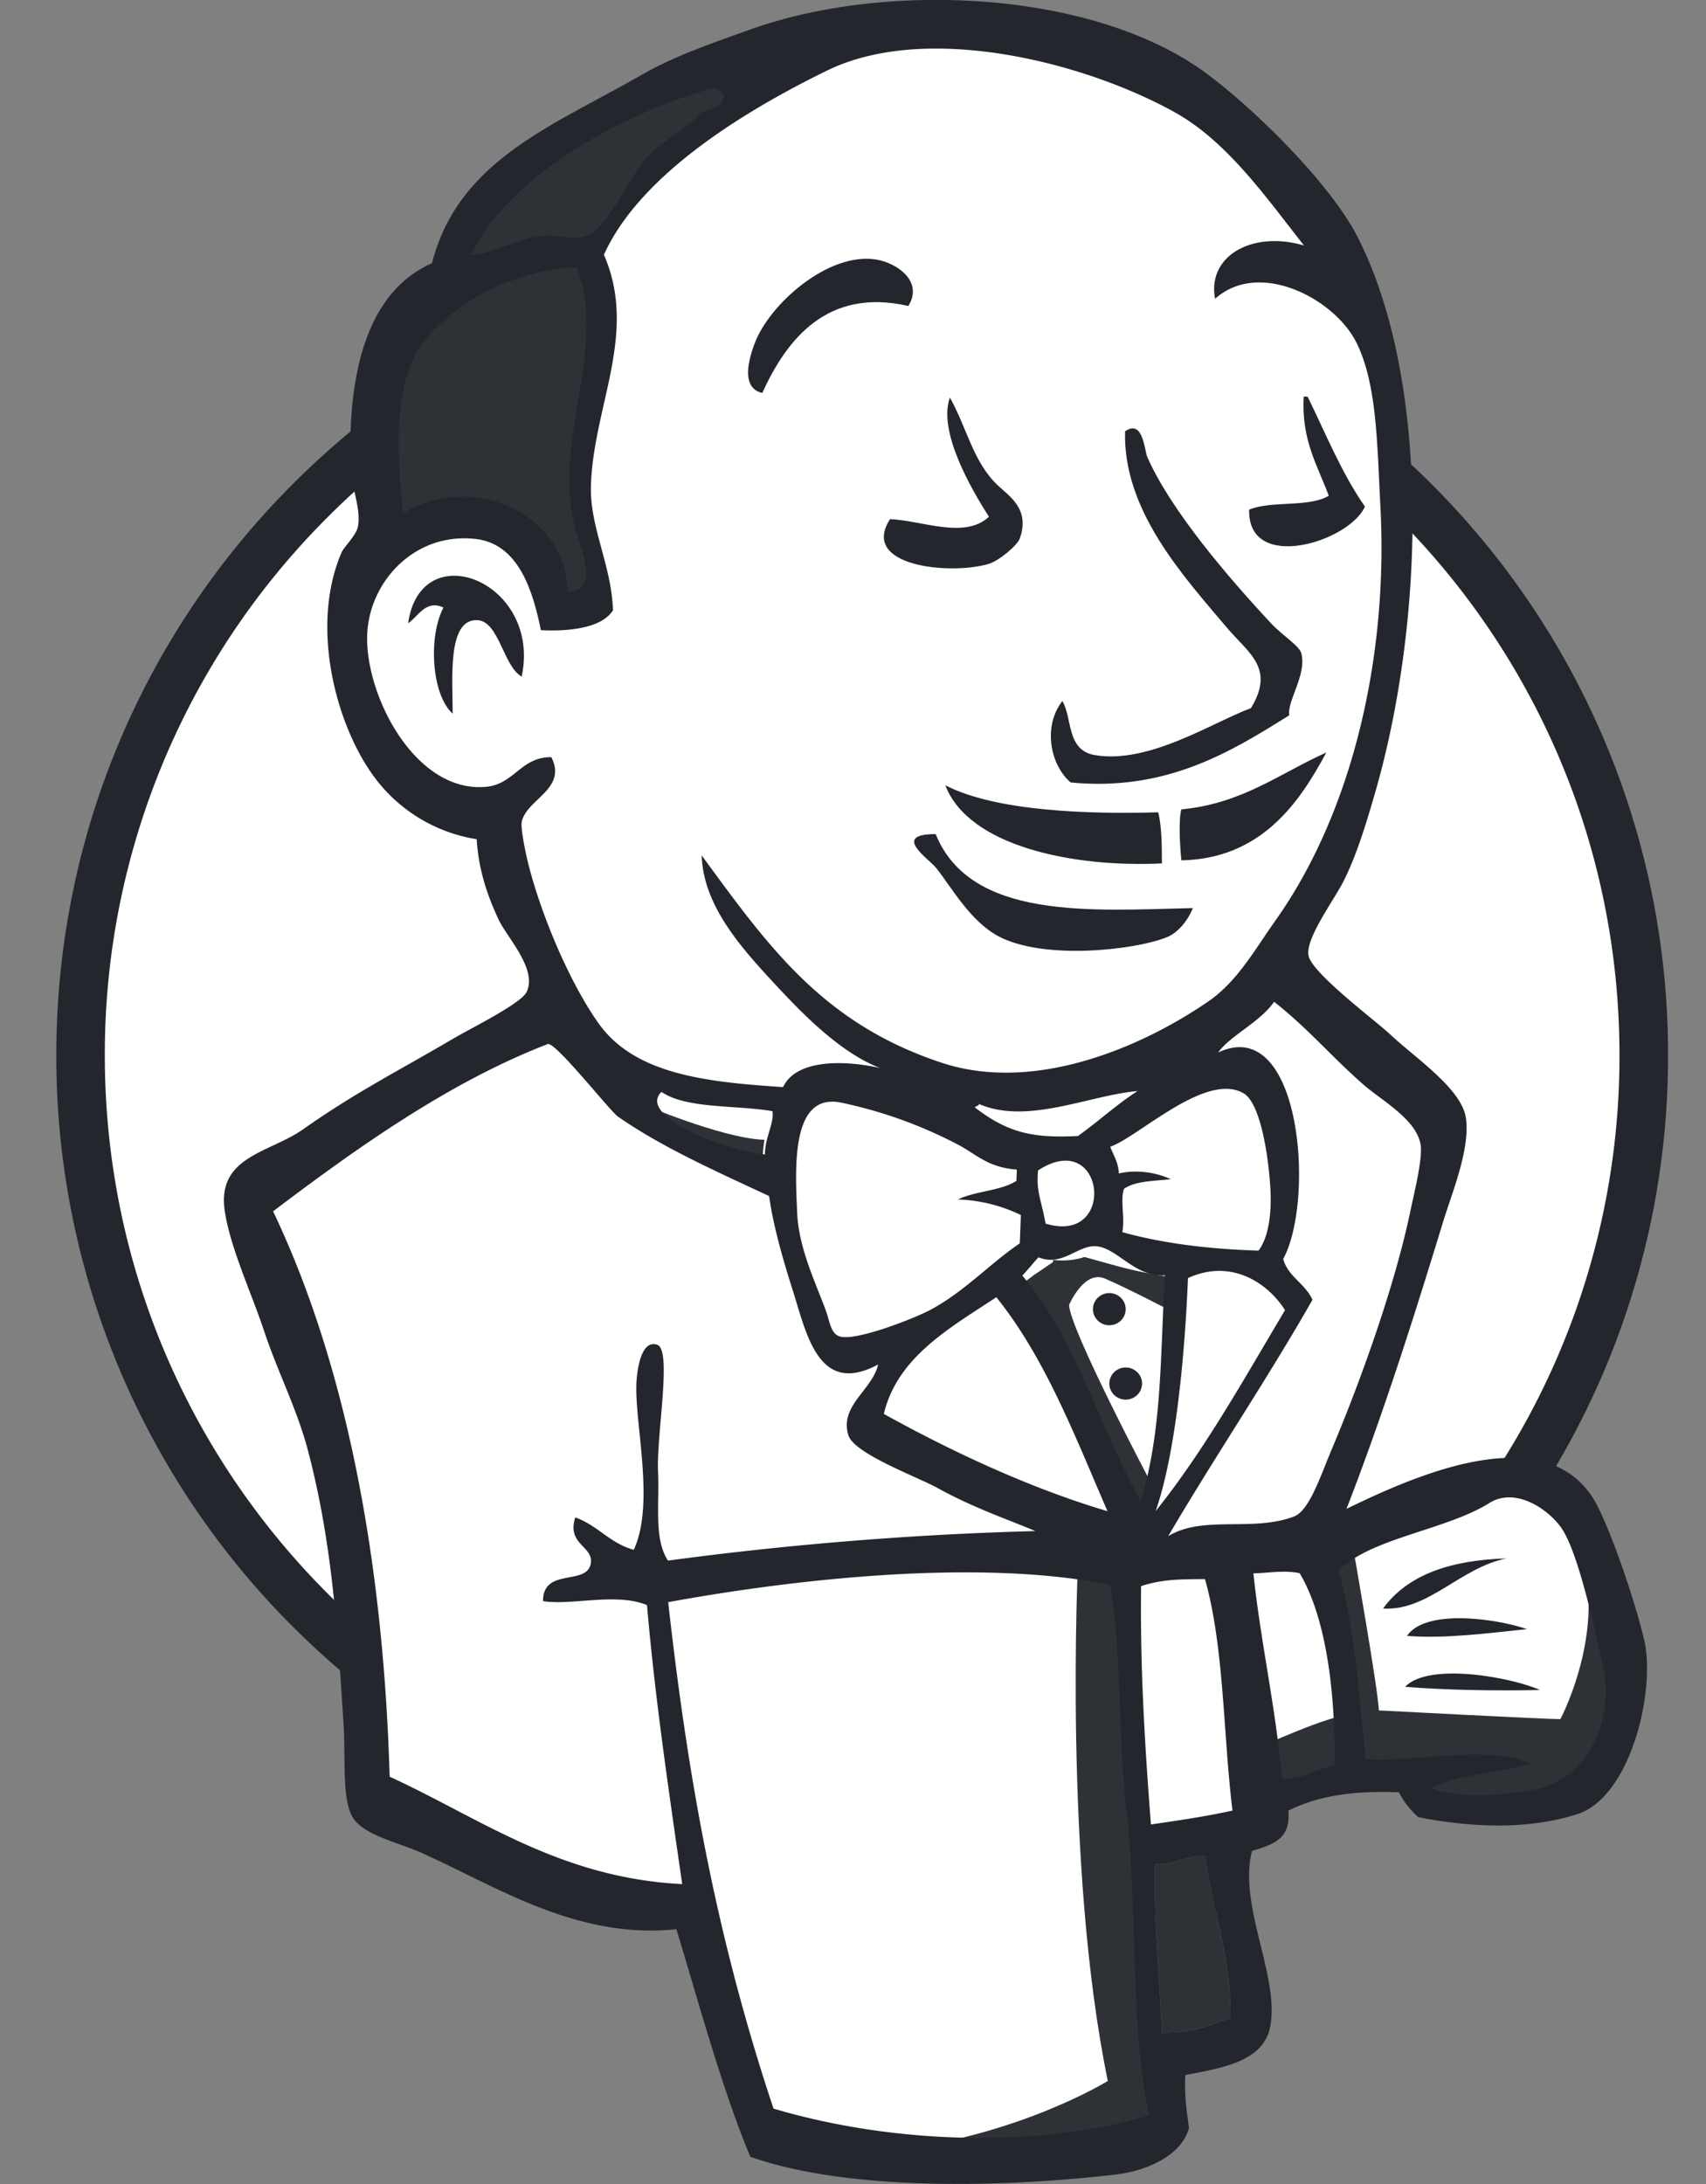
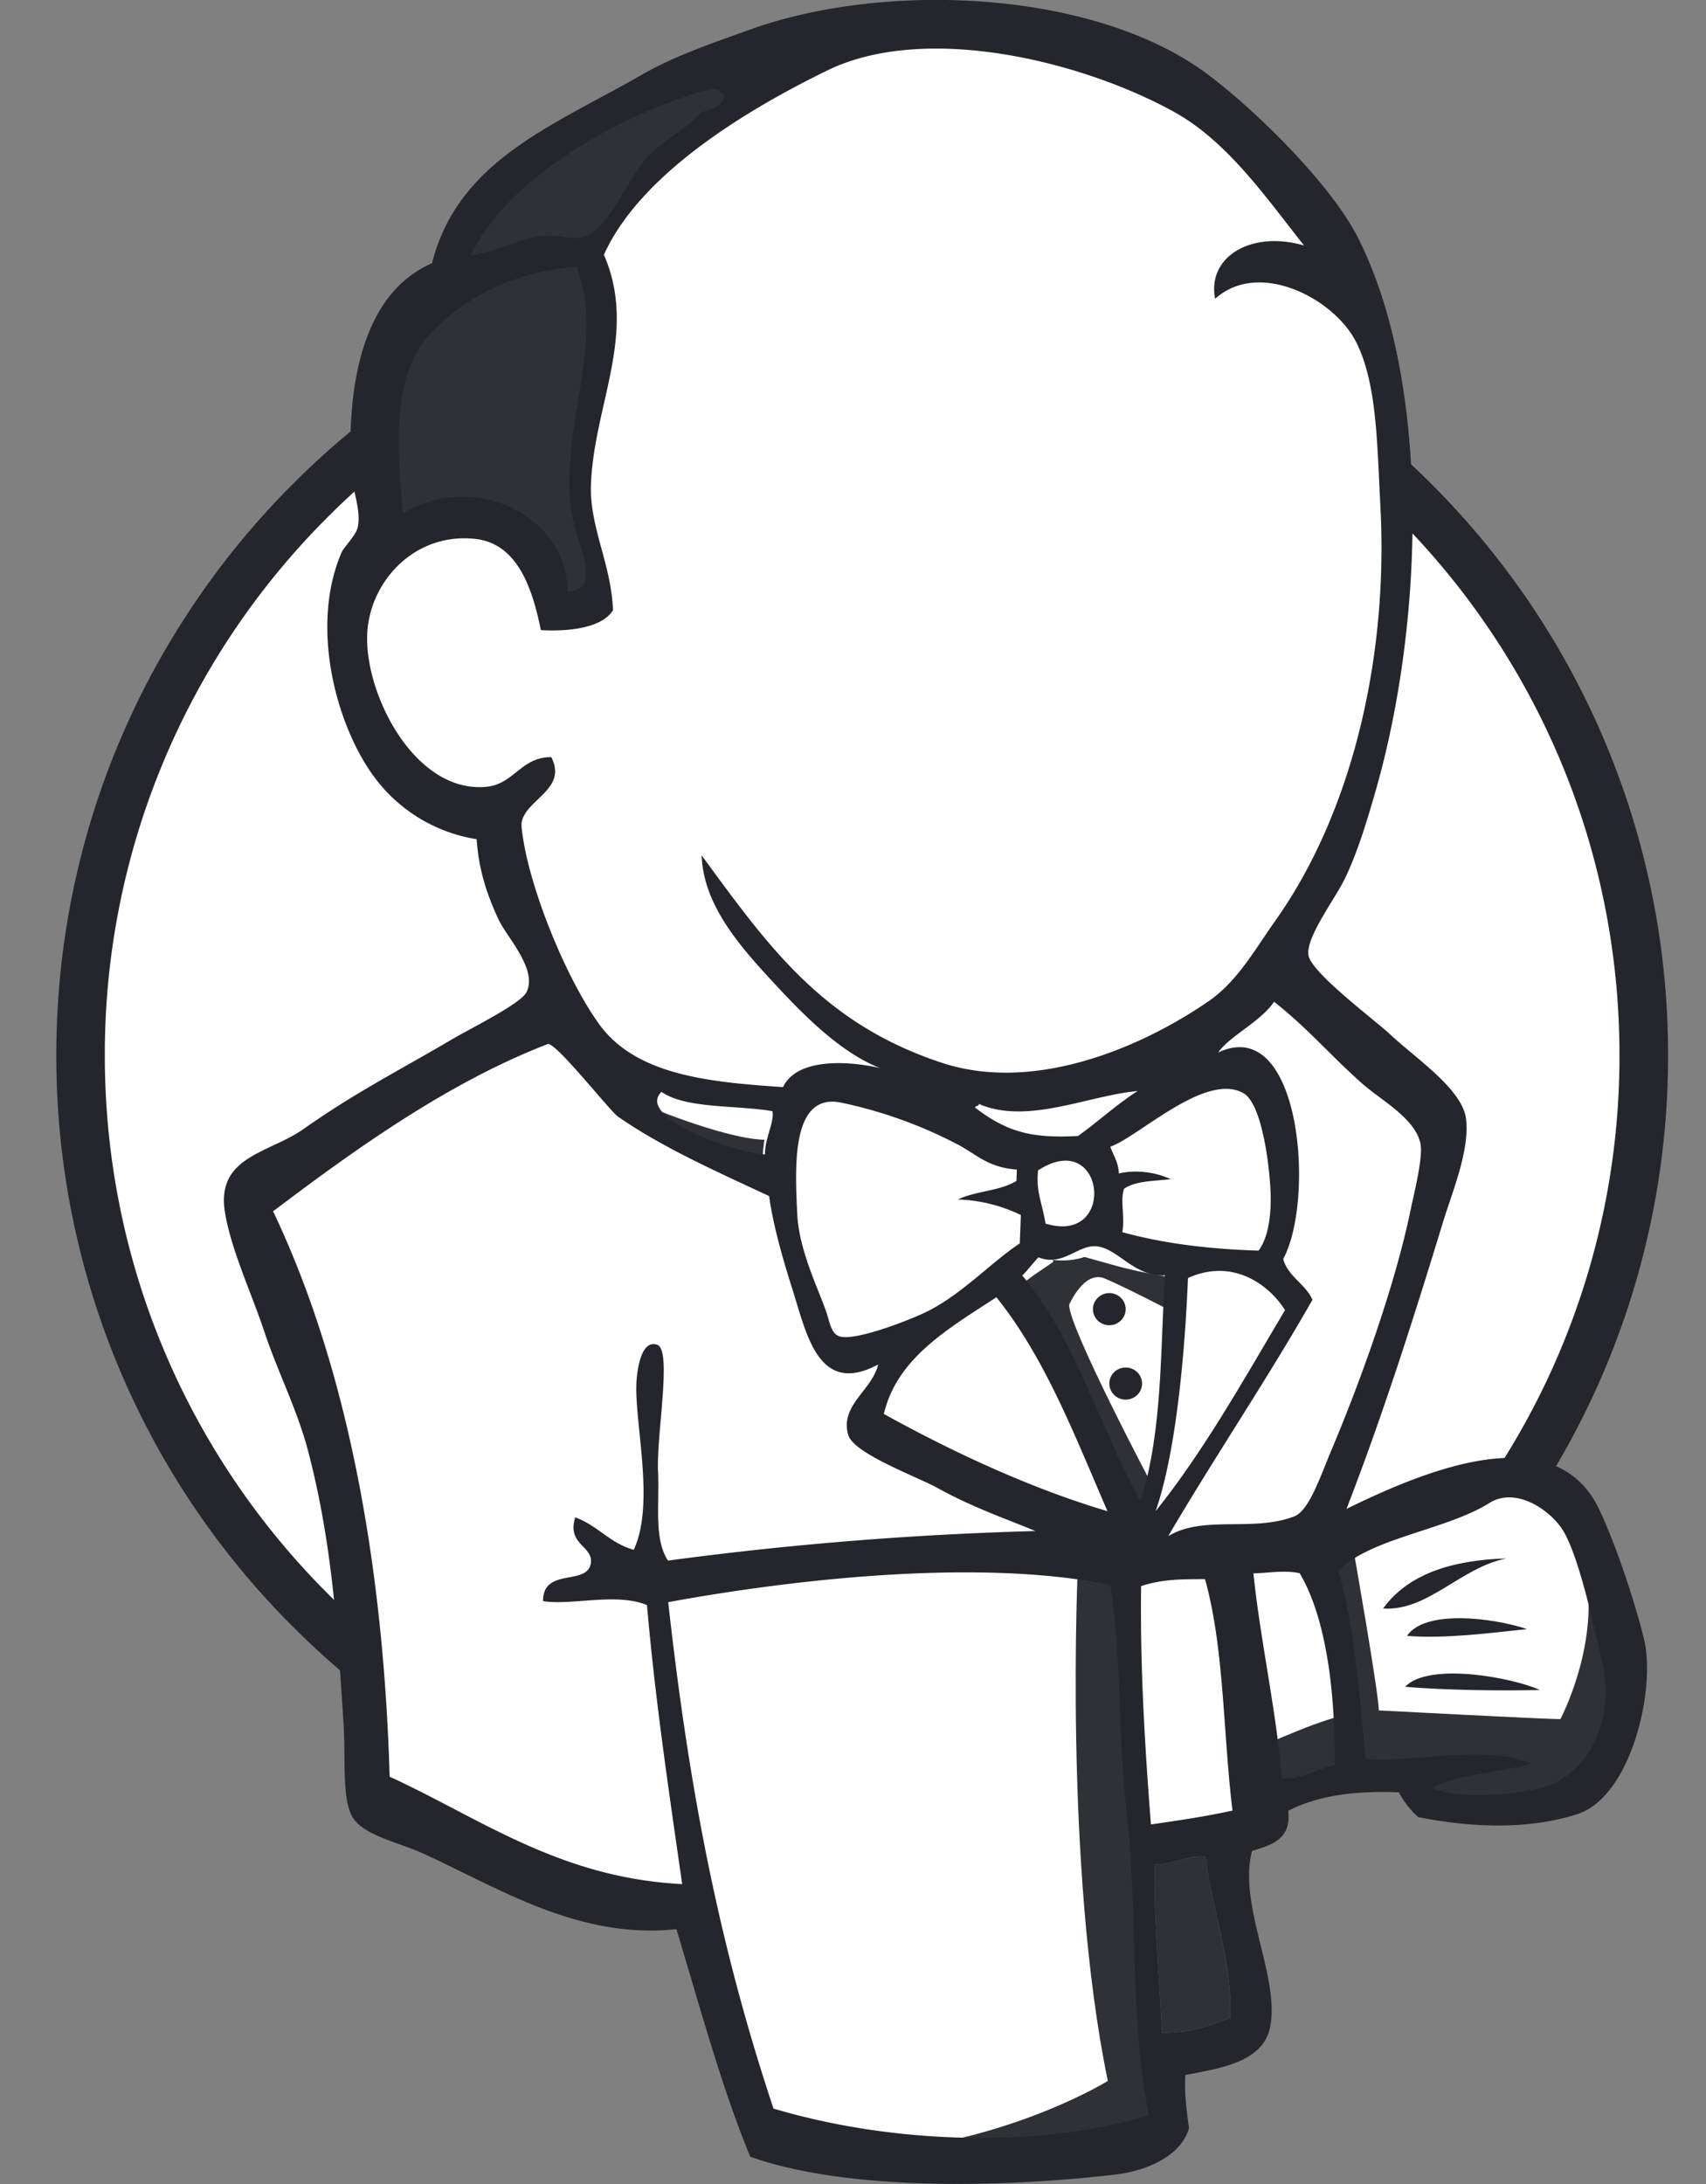
<svg xmlns="http://www.w3.org/2000/svg" width="25" height="32" viewBox="0 0 25 32" fill="none">
  <rect x="0" y="0" width="25" height="32" fill="#808080" stroke="none" />
  <path d="M24.088 15.42c0 6.34-5.128 11.48-11.454 11.48-6.325 0-11.453-5.14-11.453-11.48 0-6.34 5.128-11.48 11.453-11.48 6.326 0 11.454 5.14 11.454 11.48" fill="#fff" />
  <path d="M1.647 18.263S.818 6.292 12.076 5.95l-.785-1.283-6.109 2.01-1.745 1.967-1.528 2.864-.873 3.335.262 2.223" fill="#fff" />
  <path d="M4.79 7.589a11.111 11.111 0 0 0-3.254 7.874c0 3.077 1.244 5.859 3.253 7.873a11.045 11.045 0 0 0 7.845 3.258c3.064 0 5.835-1.244 7.845-3.258a11.111 11.111 0 0 0 3.253-7.873c0-3.078-1.244-5.86-3.253-7.874a11.047 11.047 0 0 0-7.845-3.257A11.047 11.047 0 0 0 4.79 7.589zm-.51 16.234a11.802 11.802 0 0 1-3.455-8.36c0-3.263 1.32-6.22 3.456-8.361a11.763 11.763 0 0 1 8.353-3.467c3.263 0 6.218 1.326 8.353 3.467a11.8 11.8 0 0 1 3.457 8.36 11.8 11.8 0 0 1-3.457 8.361 11.765 11.765 0 0 1-8.353 3.468 11.766 11.766 0 0 1-8.353-3.468z" fill="#23272D" />
  <path d="M17.456 15.484l-1.745.256-2.357.257-1.527.042-1.483-.042-1.135-.342-1.003-1.07-.786-2.18-.174-.47-1.048-.342-.61-.983-.437-1.411.48-1.24 1.135-.385.916.428.436.94.524-.085.174-.214-.174-.983-.044-1.24.262-1.71-.01-.977.795-1.247 1.397-.983L13.485.477l2.706.385 2.356 1.667 1.09 1.71.699 1.24.174 3.078-.523 2.651-.96 2.352-.917 1.24" fill="#fff" />
  <path d="M15.972 22.88l-6.24.257v1.026l.524 3.591-.262.3L5.631 26.6l-.306-.513-.436-4.832-1.004-2.907-.218-.684 3.491-2.351 1.09-.428.96 1.154.83.727.96.3.436.128.524 2.223.392.47 1.004-.342-.698 1.326 3.796 1.753-.48.256" fill="#fff" />
  <path d="M5.631 7.959l1.135-.385.916.428.436.94.524-.085.13-.513-.261-.984.262-2.351-.219-1.283.786-.898 1.702-1.325-.48-.641-2.4 1.154-1.004.77-.567 1.197-.873 1.154-.261 1.368.174 1.454z" fill="#2E3237" />
  <path d="M7.42 3.94s.654-1.582 3.272-2.351c2.618-.77.131-.556.131-.556L7.987 2.102 6.897 3.17l-.48.855L7.42 3.94zM6.11 7.66s-.916-2.993 2.575-3.42l-.13-.514-2.4.556-.699 2.223.175 1.454.48-.3z" fill="#2E3237" />
  <path d="M7.507 11.636l.572-.542s.257.029.301.328c.044.3.174 2.993 2.05 4.447.172.132-1.396-.214-1.396-.214l-1.396-2.138-.13-1.881zm8.03-.812s.101-1.296.457-1.197a.48.48 0 0 1 .357.449s-.866.548-.815.748zm3.62-4.746s-.719.149-.785.77c-.066.62.786.128.917.085l-.131-.855zm-5.279.043s-.96.128-.96.726c0 .599 1.09.556 1.397.3l-.437-1.026zM7.944 8.9s-1.658-.984-1.833-.043c-.175.94-.567 1.625.262 2.608l-.567-.171-.524-1.325-.175-1.283L6.111 7.66l1.134.085.655.513.044.642zm.785-2.694s.742-3.762 4.494-4.489c3.09-.598 4.713.128 5.324.812 0 0-2.75-3.206-5.367-2.223-2.618.983-4.538 2.779-4.495 3.933.075 1.966.044 1.967.044 1.967zm10.123-3.25s-1.265-.042-1.309 1.07c0 0 0 .17.088.342 0 0 1.003-1.112 1.614-.513" fill="#fff" />
  <path d="M13.311 4.483s-.218-1.706-1.702-.714c-.96.641-.873 1.54-.698 1.71.174.171.127.516.26.28.132-.237.089-1.007.569-1.22.48-.214 1.267-.453 1.571-.056zM9.209 16.04l-4.102 1.795s1.702 6.627.83 8.68l-.612-.215-.043-2.522-1.135-4.788-.48-1.326 4.276-2.822L9.21 16.04zm.422 3.665l.581.695v2.565h-.698s-.087-1.795-.087-2.009c0-.214.087-.983.087-.983l.117-.268zm.014 3.645l-1.963.086.567.385 1.396.213m6.72-1.111l1.615-.043.392 3.934-1.658.213-.35-4.104z" fill="#fff" />
  <path d="M16.801 22.923l2.443-.129s1.004-2.48 1.004-2.608c0-.128.873-3.591.873-3.591l-1.964-2.01-.392-.341-1.048 1.026v3.976l-.916 3.677z" fill="#fff" />
  <path d="M17.892 22.623l-1.527.3.218 1.197c.567.256 1.527-.428 1.527-.428l-.218-1.069zm.044-7.482l3.054 2.224.088-1.026-2.313-2.095-.83.898z" fill="#fff" />
  <path d="M11.16 31.346l-.904-3.592-.449-2.65-.074-1.968 4.088-.213h2.544l-.231 4.49.393 3.462-.044.642-3.316.256-2.007-.427z" fill="#fff" />
  <path d="M15.798 22.88s-.218 4.446.436 7.61c0 0-1.309.813-3.229 1.026l3.665-.128.437-.256-.524-7.012-.13-1.497" fill="#2E3237" />
  <path d="M18.446 26.472l1.702-.47 3.229-.171.48-1.454-.873-2.522-1.003-.128-1.397.427-1.34.64-.71-.127-.555.213" fill="#fff" />
  <path d="M18.416 25.616s1.134-.513 1.309-.47l-.48-2.352.567-.213s.393 2.223.393 2.48c0 0 2.443.128 2.661.128 0 0 .524-.984.393-2.01l.48 1.368.044.77-.698 1.026-.786.171-1.309-.043-.436-.555-1.527.213-.48.171" fill="#2E3237" />
-   <path d="M16.701 22.581l-.96-2.394-1.004-1.41s.219-.6.524-.6h1.004l.96.343-.088 1.581-.436 2.48z" fill="#fff" />
+   <path d="M16.701 22.581l-.96-2.394-1.004-1.41s.219-.6.524-.6l.96.343-.088 1.581-.436 2.48z" fill="#fff" />
  <path d="M16.888 21.769s-1.221-2.309-1.221-2.65c0 0 .218-.514.523-.386.306.129.96.47.96.47v-.812l-1.483-.3-1.004.13 1.702 3.933.349.043" fill="#2E3237" />
  <path d="M11.552 16.126l-1.209-.13-1.134-.341v.385l.554.599 1.745.77" fill="#fff" />
  <path d="M9.602 16.254s1.352.556 1.789.427l.043.513-1.221-.256-.742-.513.13-.171z" fill="#2E3237" />
  <path d="M18.442 18.323c-.74-.021-1.41-.107-1.995-.27.04-.234-.035-.465.025-.635.163-.115.437-.113.683-.14a1.213 1.213 0 0 0-.759-.084c-.006-.163-.08-.265-.126-.392.416-.146 1.4-1.1 1.952-.784.263.15.375 1.008.396 1.426.017.346-.032.696-.176.88" fill="#fff" />
  <path d="M18.442 18.323c-.74-.021-1.41-.107-1.995-.27.04-.234-.035-.465.025-.635.163-.115.437-.113.683-.14a1.213 1.213 0 0 0-.759-.084c-.006-.163-.08-.265-.126-.392.416-.146 1.4-1.1 1.952-.784.263.15.375 1.008.396 1.426.017.346-.032.696-.176.88z" stroke="#fff" />
-   <path d="M14.901 17.137l-.006.166c-.231.149-.604.147-.858.272.374.016.668.104.923.229l-.017.414c-.423.285-.81.708-1.31.974-.235.127-1.063.451-1.314.394-.142-.033-.155-.205-.212-.368-.12-.349-.4-.903-.423-1.428-.031-.662-.1-1.773.63-1.636.587.11 1.27.375 1.726.619.278.148.44.332.861.364z" fill="#fff" />
  <path d="M14.901 17.137l-.006.166c-.231.149-.604.147-.858.272.374.016.668.104.923.229l-.017.414c-.423.285-.81.708-1.31.974-.235.127-1.063.451-1.314.394-.142-.033-.155-.205-.212-.368-.12-.349-.4-.903-.423-1.428-.031-.662-.1-1.773.63-1.636.587.11 1.27.375 1.726.619.278.148.44.332.861.364z" stroke="#fff" />
  <path d="M15.322 17.928c-.065-.361-.14-.464-.11-.779.982-.642 1.167 1.103.11.779" fill="#fff" />
  <path d="M15.322 17.928c-.065-.361-.14-.464-.11-.779.982-.642 1.167 1.103.11.779z" stroke="#fff" />
  <path d="M16.744 18.22s-.305-.427-.087-.555c.218-.129.437 0 .568-.214.13-.214 0-.342.043-.599.044-.256.262-.299.48-.342.218-.042.83-.128.917.086l-.262-.77-.524-.17-1.658.94-.087.47v.94l.61.214zm-4.581 1.411a142.62 142.62 0 0 0-.17-2c-.092-.995.244-.822 1.125-.822.134 0 .828.158.878.257.238.476-.398.37.274.73.567.303 1.57-.184 1.34-.858-.128-.15-.668-.047-.862-.145l-1.022-.52c-.434-.22-1.437-.541-1.899-.233-1.171.78.074 2.731.492 3.546" fill="#fff" />
-   <path d="M13.31 4.483c-1.188-.271-1.78.488-2.14 1.275-.322-.076-.194-.505-.112-.724.213-.573 1.07-1.337 1.771-1.233.302.044.71.315.482.682zm5.795 1.327l.057.002c.269.548.501 1.127.84 1.61-.227.518-1.72.977-1.697.046.323-.138.88-.028 1.167-.205-.166-.444-.405-.823-.367-1.453zm-5.185.015c.255.458.338.939.7 1.285.164.156.48.346.324.78-.037.102-.306.33-.461.374-.567.164-1.887.034-1.44-.658.469.021 1.098.298 1.449-.035-.27-.422-.749-1.255-.572-1.746zm4.973 4.655c-.854.537-1.805 1.12-3.203.985-.299-.254-.412-.82-.122-1.194.15.254.056.722.477.793.793.133 1.716-.476 2.287-.689.354-.584-.03-.8-.35-1.175-.652-.771-1.527-1.726-1.495-2.88.264-.188.286.286.324.372.34.781 1.198 1.78 1.824 2.45.154.164.407.322.435.43.081.318-.211.697-.177.908zM7.645 9.914c-.268-.15-.332-.808-.646-.827-.448-.026-.366.855-.365 1.37-.308-.274-.363-1.12-.136-1.555-.259-.124-.374.138-.517.23.184-1.312 1.959-.609 1.664.782zm11.791 1.112c-.397.741-.959 1.557-2.124 1.58-.024-.239-.042-.603 0-.747.892-.084 1.442-.528 2.124-.833zm-5.583.48c.743.384 2.109.425 3.12.396.053.216.052.484.054.749-1.299.063-2.834-.251-3.174-1.145zm-.142.715c.514 1.264 2.281 1.119 3.77 1.084-.065.164-.207.358-.384.428-.477.19-1.794.335-2.457-.01-.42-.22-.69-.714-.92-1.004-.112-.14-.665-.498-.009-.498" fill="#23272D" />
-   <path d="M18.831 19.196c-.603 1.012-1.18 2.052-1.896 2.945.3-.865.429-2.311.474-3.414.628-.288 1.165.064 1.422.469z" fill="#fff" />
  <path d="M22.077 22.834c-.676.133-1.15.776-1.809.734.362-.5.997-.71 1.809-.734zm.298 1.036c-.55.057-1.197.144-1.756.099.265-.396 1.283-.26 1.756-.1zm.19.892c-.618.014-1.387.002-1.975-.047.348-.366 1.574-.136 1.976.047z" fill="#23272D" />
  <path d="M17.667 27.206c.088.761.396 1.532.358 2.366-.342.113-.539.212-.997.212-.032-.71-.13-1.792-.1-2.468.225.015.558-.157.739-.11z" fill="#2E3237" />
  <path d="M16.67 15.986c-.31.199-.575.447-.874.66-.661.031-1.022-.046-1.508-.418.008-.03.056-.016.058-.053.708.31 1.609-.126 2.324-.189m-3.718 4.73c.194-.826.957-1.254 1.649-1.709.715.89 1.15 2.032 1.628 3.135-1.13-.334-2.286-.876-3.277-1.426z" fill="#fff" />
  <path d="M16.928 27.316c-.029.676.068 1.759.1 2.468.459 0 .655-.099.997-.212.039-.834-.27-1.605-.358-2.366-.181-.047-.513.125-.739.11zm-7.136-3.841c.303 2.722.74 5.01 1.543 7.42 1.782.53 3.93.577 5.505.099-.29-1.36-.163-3.017-.332-4.469-.128-1.091-.063-2.19-.237-3.303-1.909-.389-4.606-.09-6.479.253zm6.93-.235c-.016 1.169.053 2.322.144 3.492.459-.067.77-.112 1.195-.203-.138-1.127-.121-2.395-.403-3.392-.325.003-.612-.004-.936.103zm2.324-.189c-.217-.049-.47-.002-.678.002.097.953.334 2.005.418 3.005.327.01.501-.14.77-.192.014-.878-.079-2.087-.51-2.815zm3.52 3.15c.68-.161 1.109-.979.918-1.819-.128-.564-.355-1.627-.599-1.988-.18-.267-.669-.616-1.059-.372-.634.398-1.752.514-2.214.995.232.757.304 1.797.4 2.756.792.048 1.767-.214 2.426.064-.46.146-1.057.147-1.454.36.325.154 1.085.123 1.581.005zm-6.337-4.06c-.478-1.102-.913-2.245-1.628-3.134-.692.455-1.454.883-1.649 1.71.991.549 2.146 1.09 3.277 1.425zm1.18-3.414c-.046 1.103-.174 2.55-.474 3.414.716-.893 1.293-1.933 1.896-2.945-.257-.405-.794-.757-1.422-.47zm-1.337-.466c-.272-.029-.502.306-.854.161-.081.087-.154.182-.237.268.779.92 1.133 2.224 1.734 3.304.323-1.038.285-2.175.357-3.308-.444.028-.69-.393-1-.425zm-.86-1.112c-.03.315.045.418.11.779 1.056.323.872-1.42-.11-.779zm-1.172-.377a6.593 6.593 0 0 0-1.727-.619c-.729-.136-.66.974-.63 1.637.025.524.303 1.08.424 1.428.057.162.07.335.212.367.25.058 1.079-.267 1.315-.393.499-.266.886-.69 1.31-.974l.016-.415a2.27 2.27 0 0 0-.923-.228c.253-.125.627-.124.858-.273l.006-.165c-.422-.032-.583-.216-.86-.365zm-4.347-.774c-.378.376 1.059.888 1.517.916-.003-.238.138-.462.11-.633-.544-.093-1.258-.031-1.628-.283zm4.653.177c-.002.037-.05.023-.058.053.486.372.847.45 1.508.417.299-.212.563-.46.874-.659-.715.063-1.616.498-2.324.189zm4.272 1.269c-.02-.418-.132-1.276-.396-1.426-.553-.317-1.535.638-1.952.784.046.127.12.229.126.392.246-.06.546-.019.76.084-.247.027-.52.025-.684.14-.06.17.015.4-.025.636.586.162 1.255.248 1.995.27.144-.184.193-.534.176-.88zm-9.561-1.082c-.119-.083-.922-1.106-1.031-1.064-1.453.561-2.81 1.532-4.024 2.45C5.16 20.18 5.626 23.16 5.71 26.032c1.325.608 2.489 1.483 4.287 1.574-.208-1.442-.398-2.73-.516-4.088-.452-.187-1.1.009-1.523-.058-.003-.499.646-.219.7-.554.04-.254-.357-.273-.228-.673.33.118.504.377.857.475.322-.69-.005-1.912.042-2.49.009-.108.055-.6.303-.514.219.077-.013 1.31.011 1.855.022.504-.062.99.146 1.307a50.612 50.612 0 0 1 5.384-.433c-.413-.174-.905-.338-1.444-.636-.292-.16-1.213-.497-1.297-.768-.134-.433.353-.664.436-1.036-.877.47-1.048-.449-1.255-1.1-.188-.588-.296-1.028-.342-1.368-.755-.353-1.563-.71-2.213-1.163zm8.793-.94c1.21-.575 1.428 2.149.954 3.026.074.261.326.362.429.597-.676 1.185-1.426 2.291-2.114 3.463.512-.313 1.244-.056 1.847-.29.22-.086.38-.58.547-.976.459-1.088.94-2.46 1.155-3.499.049-.236.18-.752.151-.962-.053-.377-.575-.657-.84-.89-.49-.431-.798-.81-1.308-1.213-.207.3-.651.5-.82.744zM6.29 4.909c-.577.621-.457 1.786-.387 2.614 1.042-.642 2.426.051 2.412 1.144.498-.013.186-.61.096-.993-.294-1.254.496-2.616.036-3.763-.892.066-1.626.424-2.158.998zM10.414 1.3C9.11 1.664 7.437 2.593 6.9 3.741c.416-.058.704-.264 1.114-.289.155-.01.357.063.535.02.355-.086.654-.865.922-1.155.26-.283.574-.404.788-.662.138-.065.342-.06.35-.263-.06-.063-.123-.11-.194-.09zm6.794.341C15.854.893 13.56.33 12.12 1.034c-1.163.568-2.734 1.508-3.27 2.699.5 1.15-.149 2.202-.19 3.37-.022.62.298 1.162.323 1.838-.172.277-.695.311-1.057.292-.122-.598-.335-1.27-.964-1.337-.89-.096-1.54.625-1.58 1.379-.048.886.695 2.355 1.747 2.253.407-.04.507-.439.95-.434.24.469-.37.616-.434.952-.016.087.051.425.09.584.191.774.617 1.775 1.037 2.365.532.747 1.578.86 2.703.933.2-.424.94-.39 1.423-.278-.578-.225-1.115-.769-1.56-1.25-.512-.552-1.03-1.145-1.056-1.867.966 1.315 1.765 2.463 3.523 3.04 1.33.438 2.884-.2 3.906-.903.424-.293.677-.756.978-1.18 1.128-1.59 1.655-3.86 1.54-6.06-.049-.906-.047-1.81-.357-2.42-.325-.639-1.423-1.21-2.066-.632-.119-.62.535-1.005 1.303-.781-.548-.693-1.122-1.525-1.9-1.955zm2.524 20.467c1.058-.516 3.036-1.388 3.7.002.245.512.532 1.378.66 1.907.178.746-.195 2.314-.978 2.564-.691.221-1.498.208-2.33.044a1.246 1.246 0 0 1-.284-.364c-.595-.023-1.151.031-1.621.27.044.431-.253.5-.532.59-.206.802.414 1.851.265 2.583-.105.522-.76.603-1.242.7-.016.29.021.532.054.777-.11.398-.604.624-1.072.68-1.539.18-3.876.262-5.357-.26-.413-.992-.739-2.2-1.083-3.334-1.444.151-2.612-.61-3.713-1.11-.38-.173-.908-.268-1.05-.565-.139-.288-.082-.84-.116-1.361-.087-1.331-.162-2.615-.52-3.978-.162-.611-.443-1.151-.639-1.74-.18-.546-.497-1.221-.58-1.766-.121-.807.654-.852 1.15-1.202.767-.54 1.369-.84 2.2-1.328.245-.145.987-.51 1.071-.679.168-.334-.288-.805-.41-1.067-.192-.414-.293-.766-.32-1.175a2.316 2.316 0 0 1-1.544-.972c-.528-.758-.894-2.16-.437-3.227.036-.084.214-.25.24-.378.053-.254-.097-.592-.106-.862-.048-1.387.239-2.582 1.192-3 .386-1.51 1.77-2.011 3.074-2.761.488-.28 1.025-.46 1.58-.66 1.991-.718 5.045-.583 6.698.642.7.519 1.82 1.615 2.22 2.409 1.059 2.095.984 5.597.244 8.146-.1.342-.244.845-.446 1.256-.14.287-.577.862-.524 1.115.055.262.996.962 1.197 1.153.364.343 1.054.799 1.11 1.232.06.461-.208 1.092-.343 1.537-.453 1.485-.895 2.858-1.408 4.182z" fill="#23272D" />
  <path d="M12.67 11.83c.058-.075.373-.189.815.02 0 0-.523.085-.48.94l-.218-.042s-.225-.776-.117-.918z" fill="#fff" />
  <path d="M16.496 19.182a.233.233 0 0 1-.07.166.242.242 0 0 1-.34 0 .233.233 0 0 1 0-.332.242.242 0 0 1 .34 0c.045.044.07.104.07.166zm.24 1.09a.233.233 0 0 1-.07.166.243.243 0 0 1-.34 0 .233.233 0 0 1 0-.332.243.243 0 0 1 .34 0c.045.044.07.104.07.166" fill="#23272D" />
</svg>